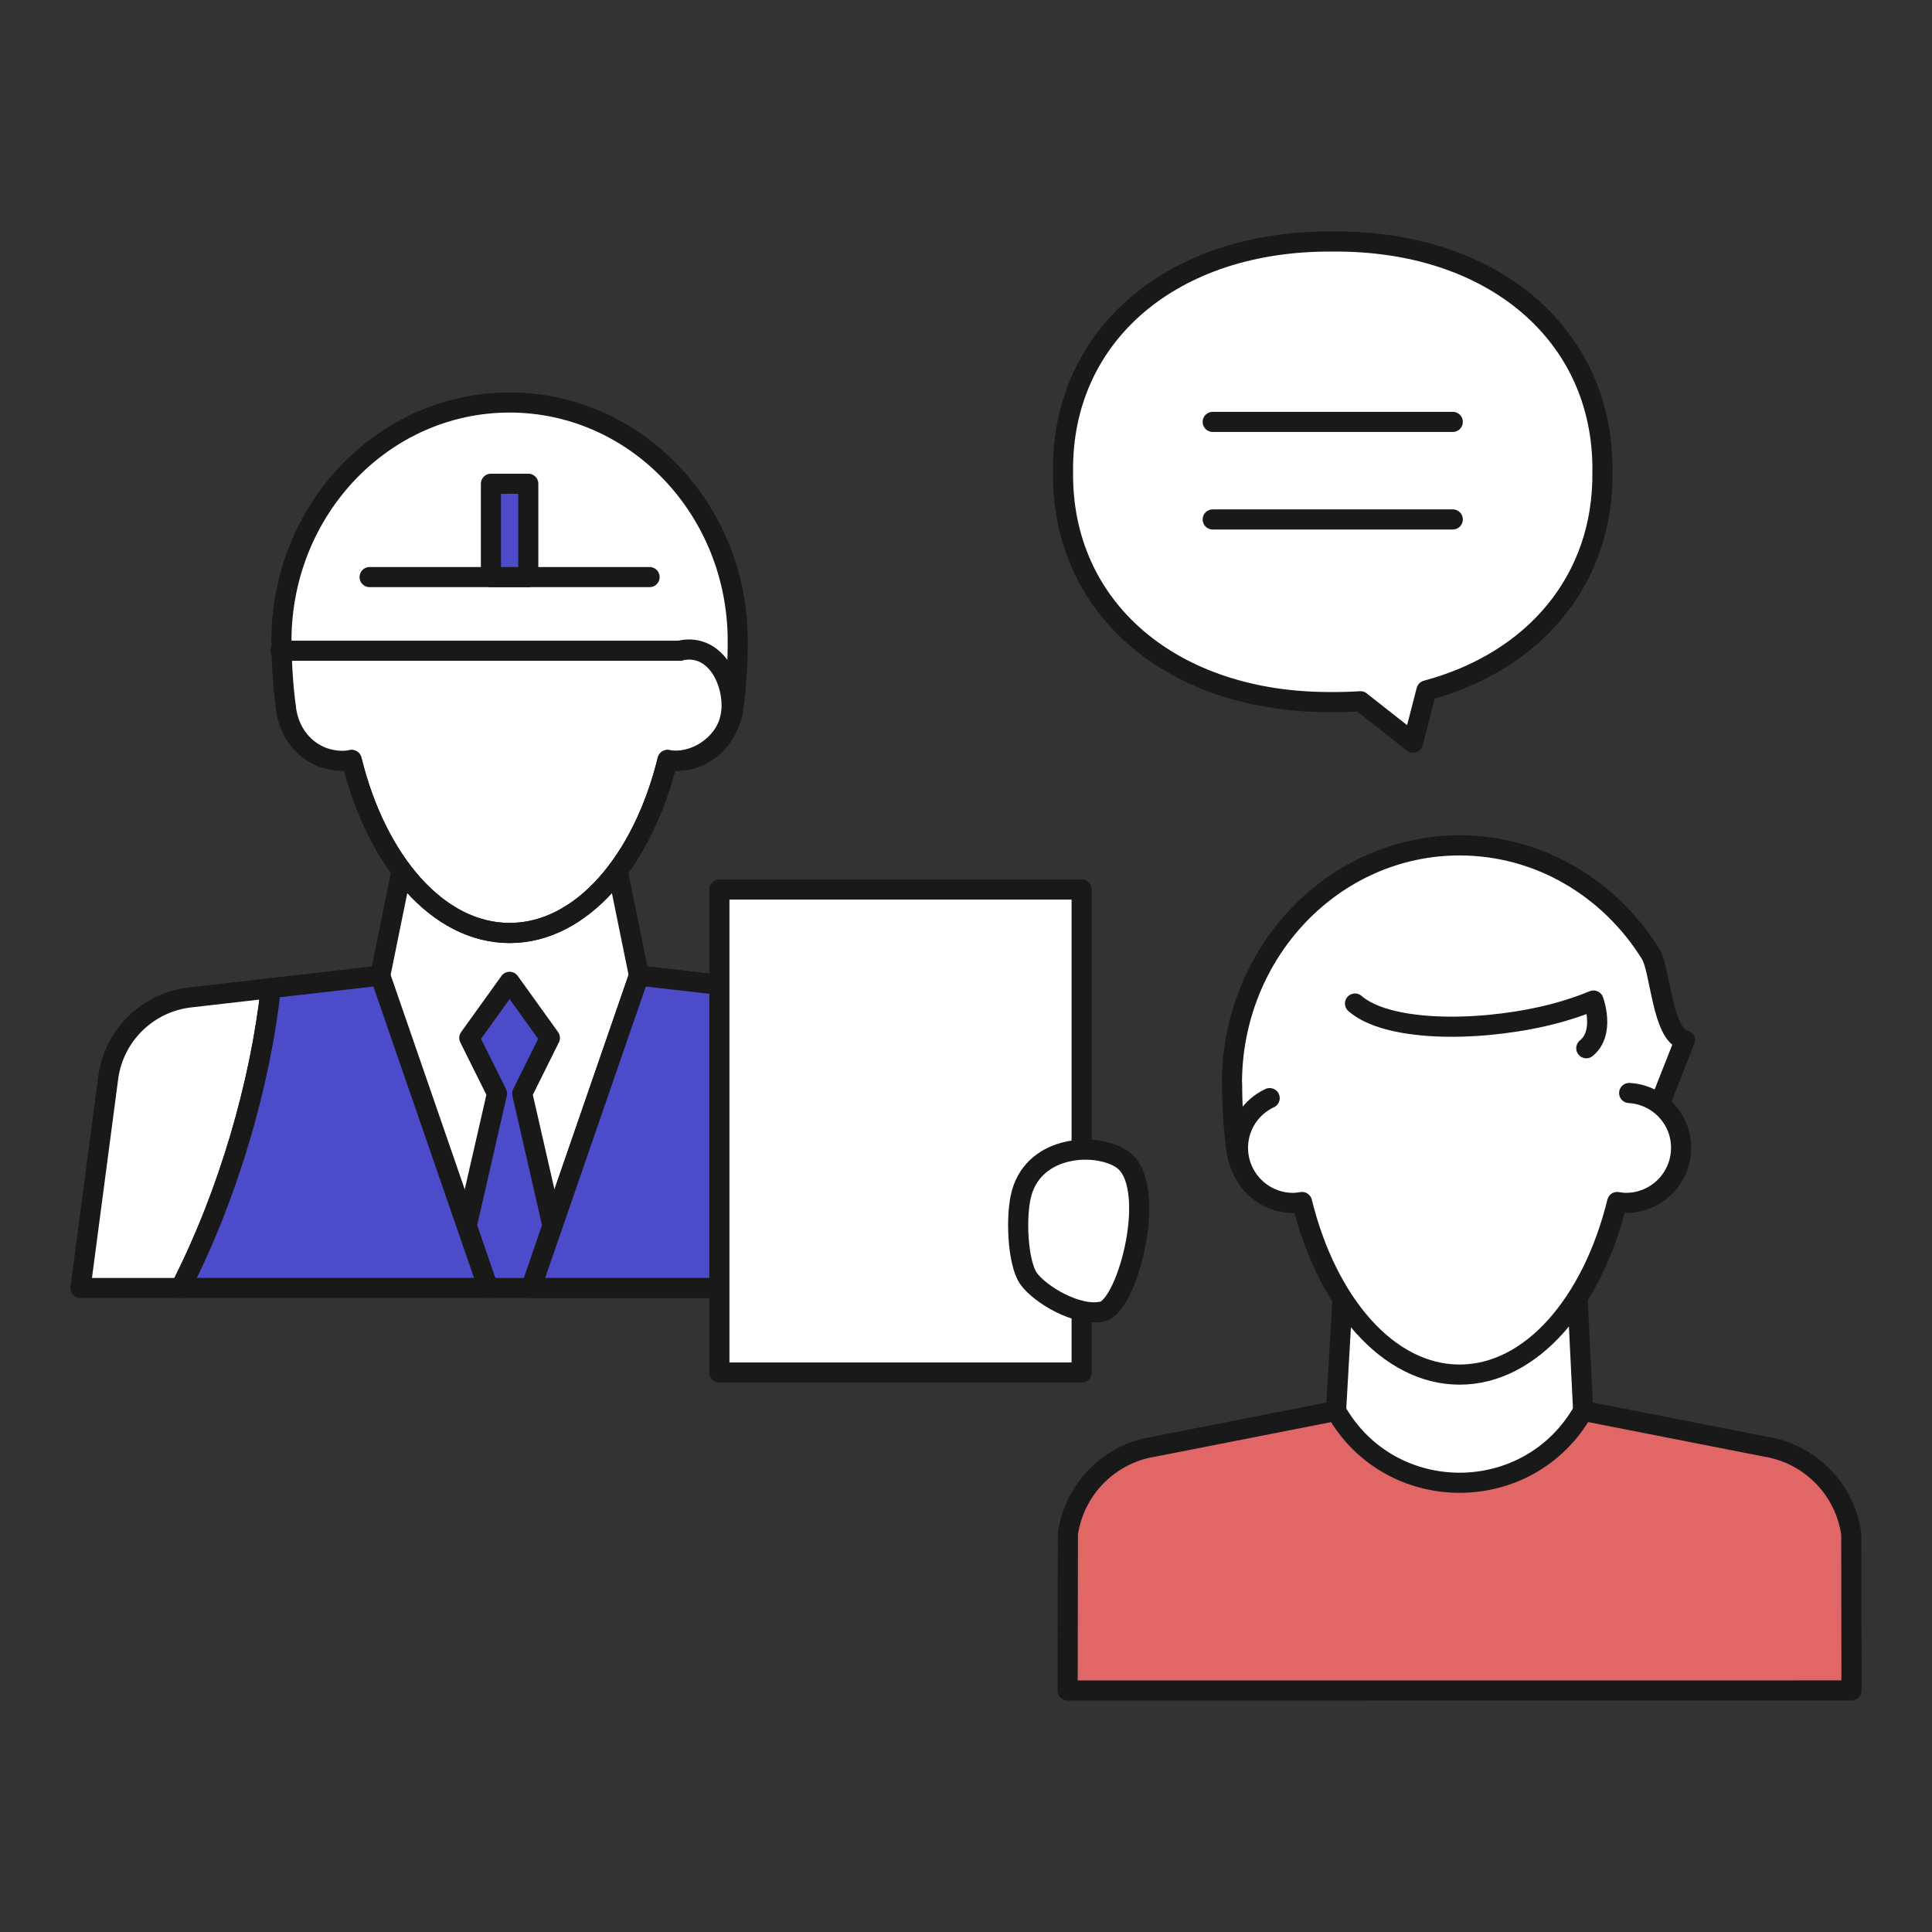
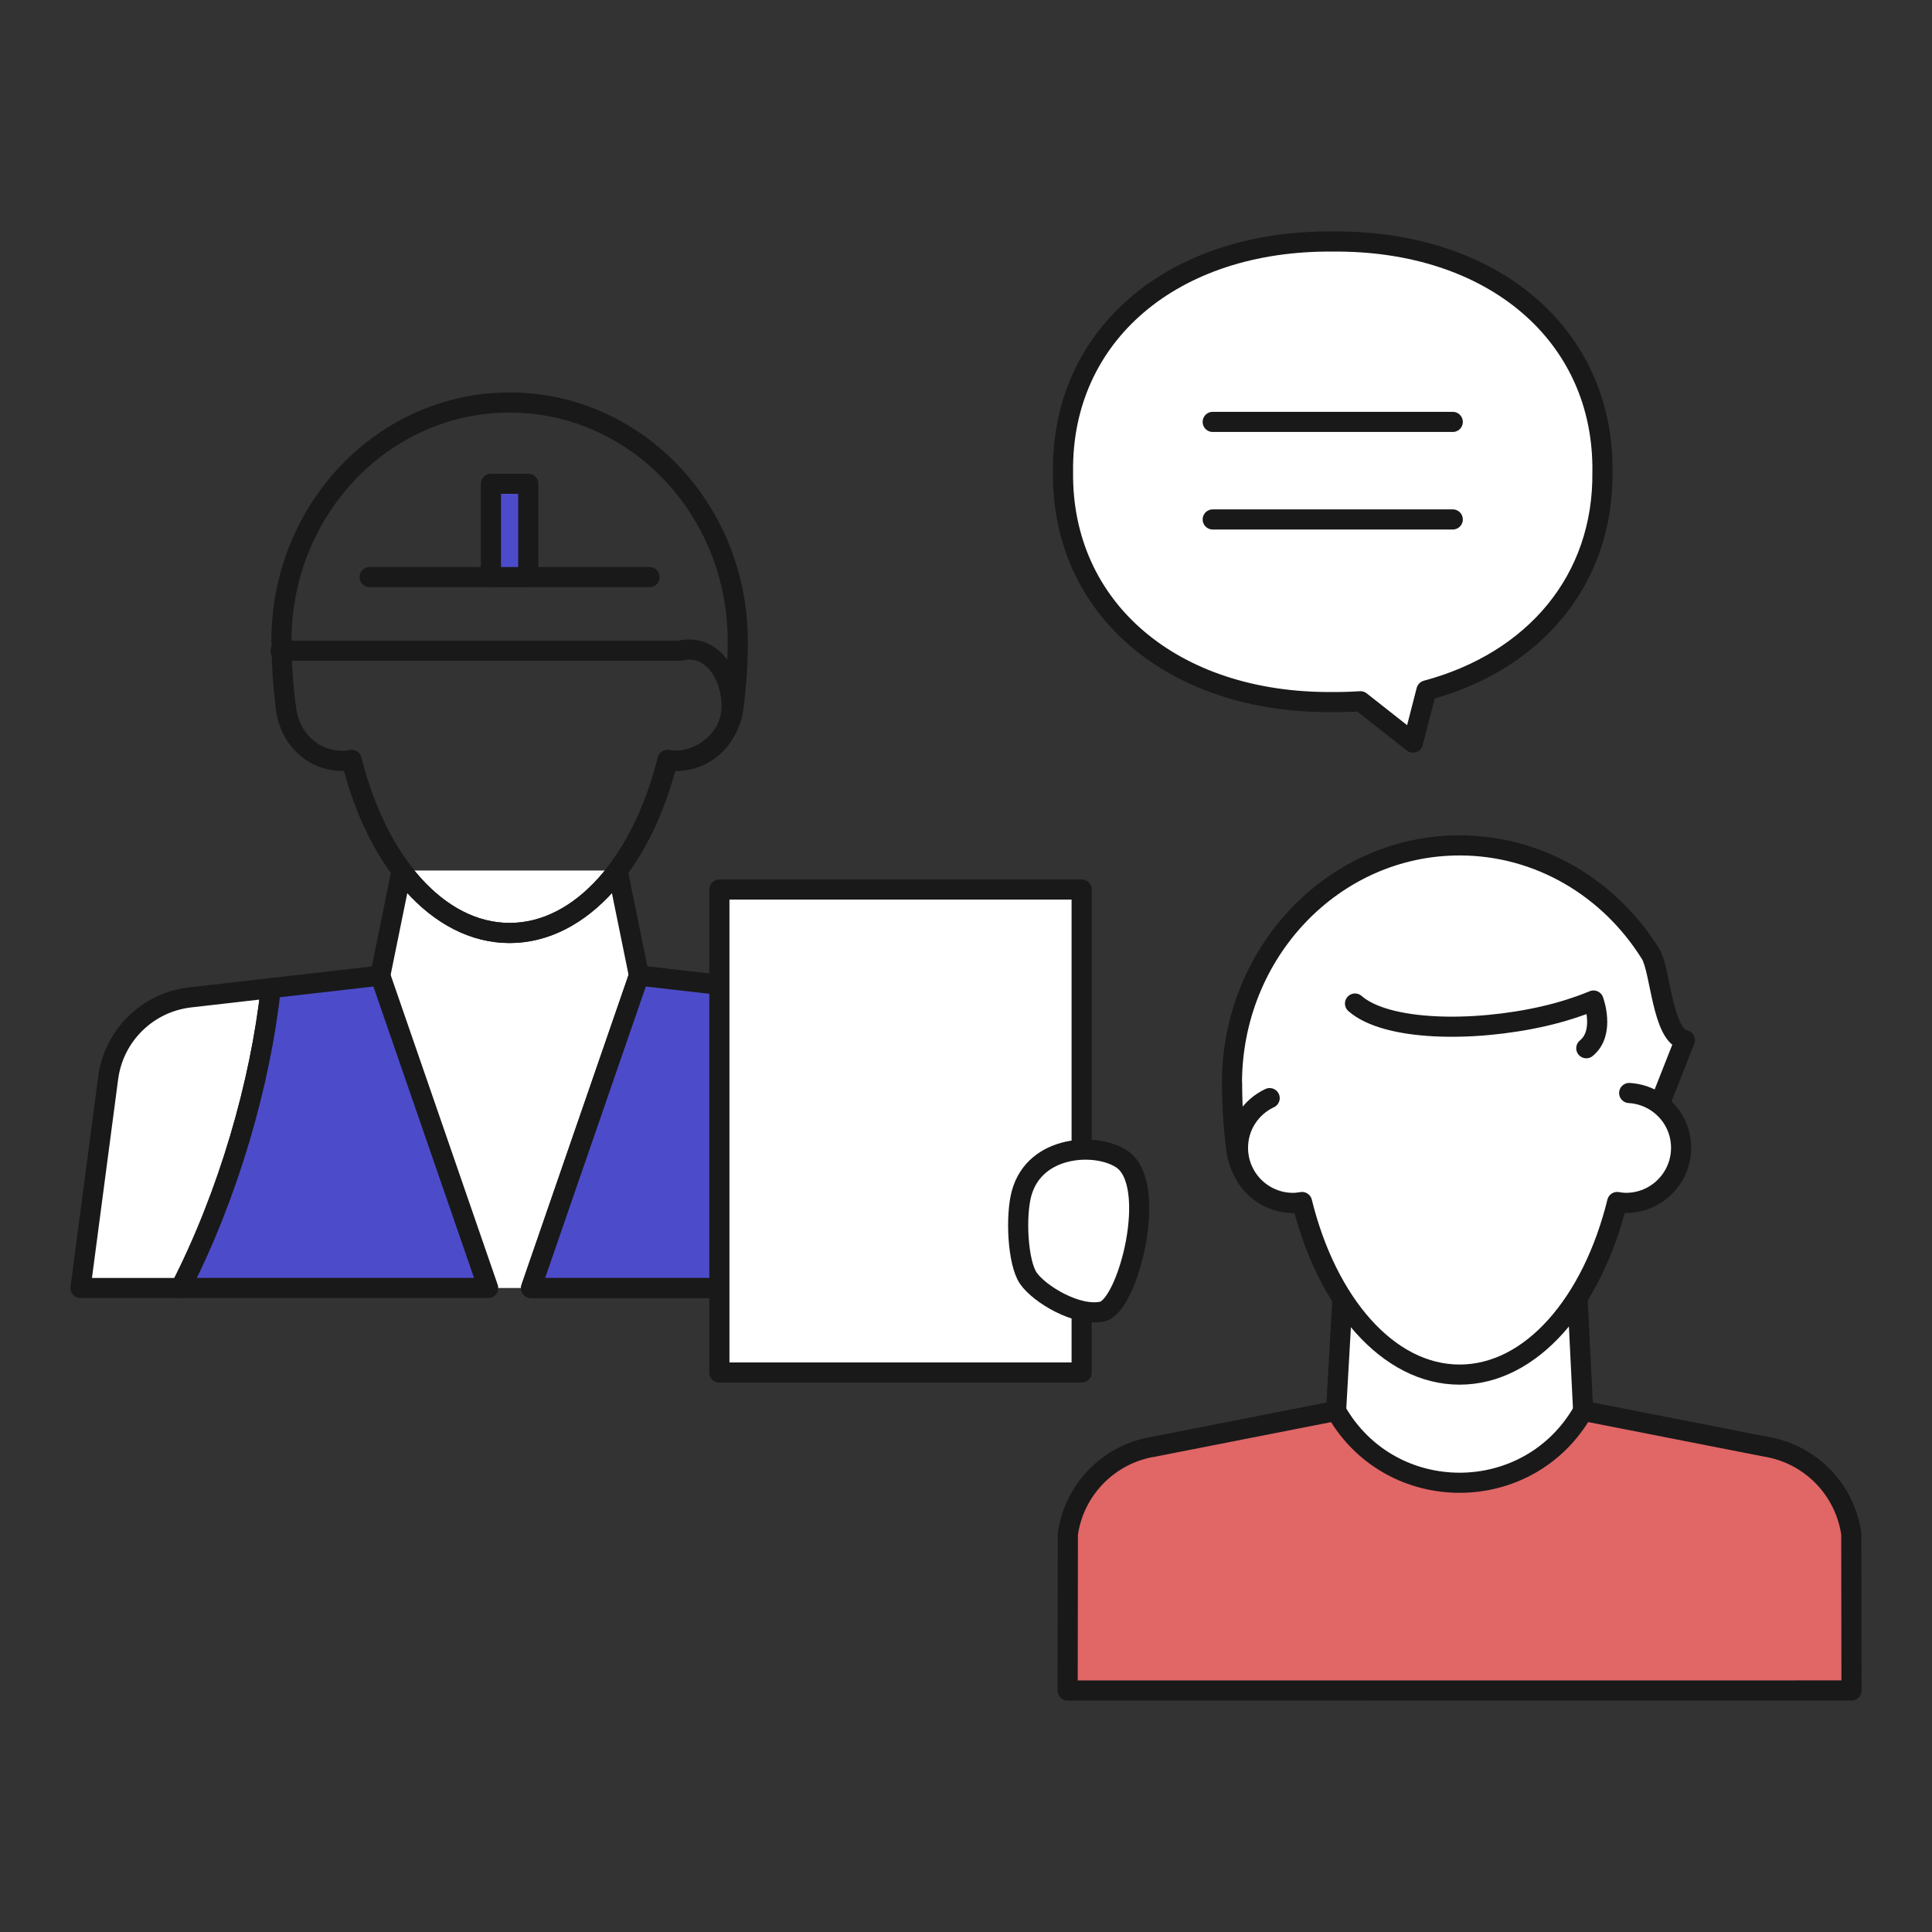
<svg xmlns="http://www.w3.org/2000/svg" id="_レイヤー_2" width="96" height="96" viewBox="0 0 96 96">
  <rect x="0" y="0" width="96" height="96" fill="#333333" stroke="none" />
  <defs>
    <style>.cls-1,.cls-2{fill:#fff;}.cls-2,.cls-3,.cls-4,.cls-5{stroke:#191919;stroke-linecap:round;stroke-linejoin:round;}.cls-3{fill:#e16666;}.cls-4,.cls-6{fill:none;}.cls-5{fill:#4c4cca;}</style>
  </defs>
  <g id="_レイヤー_12">
    <g>
      <rect class="cls-6" width="96" height="96" />
      <rect class="cls-6" x="4" y="12" width="88" height="72" />
      <g>
        <g>
          <polygon class="cls-2" points="78.666 70.103 78.291 62.532 66.817 62.593 66.388 70.105 65.021 78.981 79.551 78.981 78.666 70.103" />
          <g>
            <path class="cls-2" d="M64.401,59.772c-1.516,0-2.768-1.144-2.963-2.627-.142-1.067-.216-2.174-.216-3.31h-.008c0-6.532,5.064-11.828,11.311-11.828,3.977,0,7.475,2.146,9.491,5.391,.5,.804,.569,4.036,1.705,4.287l-1.378,3.495" />
            <path class="cls-2" d="M63.089,54.565c-.93,.435-1.574,1.374-1.574,2.469,0,1.512,1.226,2.738,2.738,2.738,.152,0,.298-.021,.444-.045,1.236,5.021,4.272,8.576,7.83,8.576s6.594-3.555,7.83-8.576c.144,.023,.288,.044,.438,.044,1.512,0,2.738-1.226,2.738-2.738,0-1.458-1.143-2.639-2.58-2.722" />
            <path class="cls-4" d="M67.33,49.865c1.559,1.366,5.845,1.439,9.383,.63,.877-.201,1.705-.465,2.468-.779,0,0,.594,1.595-.359,2.37" />
          </g>
        </g>
        <path class="cls-3" d="M53.062,76.218l-.011,7.782,38.949-.002-.011-7.782c-.319-2.229-2.057-3.989-4.282-4.337l-9.042-1.776v.003c-2.708,4.762-9.572,4.762-12.278,0h0s-9.044,1.777-9.044,1.777c-2.225,.348-3.962,2.107-4.282,4.337Z" />
      </g>
      <g>
        <g>
          <g>
-             <path class="cls-1" d="M14.166,35.174c.181,1.547,1.35,2.633,2.821,2.633,.152,0,.299-.021,.445-.045,1.239,5.032,4.282,8.597,7.849,8.597s6.61-3.564,7.848-8.597c.144,.023,.289,.044,.439,.044,1.516,0,2.745-1.229,2.745-2.745l.09,.112c.142-1.07,.216-2.179,.216-3.319h0c0-6.548-5.076-11.856-11.338-11.856s-11.338,5.308-11.338,11.856h.008c0,1.14,.074,2.249,.216,3.318" />
            <g>
              <polygon class="cls-1" points="18.893 48.478 19.956 43.255 30.687 43.255 31.751 48.478 26.388 64 24.227 64 18.893 48.478" />
              <path class="cls-4" d="M14.207,35.174c-.142-1.07-.216-2.179-.216-3.318h-.008c0-6.548,5.076-11.856,11.338-11.856s11.338,5.308,11.338,11.856h0c0,1.14-.074,2.249-.216,3.319-.195,1.486-1.45,2.633-2.97,2.633" />
              <line class="cls-4" x1="30.687" y1="43.255" x2="31.751" y2="48.478" />
              <line class="cls-4" x1="19.956" y1="43.255" x2="18.893" y2="48.478" />
              <path class="cls-4" d="M17.473,37.763c1.239,5.032,4.282,8.597,7.849,8.597s6.61-3.564,7.848-8.597" />
              <path class="cls-4" d="M14.207,35.174c.181,1.547,1.35,2.633,2.821,2.633,.152,0,.299-.021,.445-.045,1.239,5.032,4.282,8.597,7.849,8.597s6.61-3.564,7.848-8.597c.144,.023,.289,.044,.439,.044,1.516,0,2.745-1.229,2.745-2.745,0-1.461-.946-3.116-2.586-2.728" />
            </g>
          </g>
          <path class="cls-2" d="M41.251,49.566l-9.501-1.088-5.362,15.522h20.457l-1.533-10.497c-.304-2.081-1.971-3.697-4.06-3.936Z" />
-           <polygon class="cls-5" points="27.453 60.917 25.949 54.338 27.323 51.573 25.322 48.787 23.32 51.573 24.695 54.338 23.19 60.917 24.227 64 26.416 64 27.453 60.917" />
          <g>
            <path class="cls-2" d="M5.375,53.561l-1.375,10.439h4.972c2.388-4.663,3.965-10.165,4.485-14.899l-4.013,.46c-2.114,.242-3.792,1.892-4.069,4.001Z" />
            <path class="cls-5" d="M18.893,48.478l-5.435,.622c-.52,4.734-2.097,10.236-4.485,14.899h15.283l-5.362-15.522Z" />
            <path class="cls-5" d="M31.75,48.478l5.435,.622c.52,4.734,2.097,10.236,4.485,14.899h-15.283s5.362-15.522,5.362-15.522Z" />
          </g>
          <line class="cls-4" x1="33.768" y1="32.335" x2="13.942" y2="32.335" />
          <line class="cls-4" x1="18.366" y1="28.675" x2="32.277" y2="28.675" />
          <rect class="cls-5" x="24.394" y="24.038" width="1.855" height="4.637" />
        </g>
        <rect class="cls-2" x="35.746" y="44.2" width="18" height="24" />
        <path class="cls-2" d="M54.789,65.166c-1.258,.285-3.151-.87-3.688-1.647s-.649-3.108-.336-4.235c.663-2.387,3.692-2.532,4.967-1.698,1.89,1.236,.315,7.295-.944,7.579Z" />
      </g>
      <g>
        <g>
          <path class="cls-1" d="M79.625,23.443c.08-6.794-5.445-11.511-13.402-11.442-7.958-.069-13.483,4.649-13.402,11.442-.081,6.794,5.446,11.511,13.402,11.442,.469,.004,.927-.011,1.378-.04l2.61,2.055,.668-2.592c5.367-1.44,8.81-5.5,8.745-10.865Z" />
          <path class="cls-4" d="M79.625,23.443c.08-6.794-5.445-11.511-13.402-11.442-7.958-.069-13.483,4.649-13.402,11.442-.081,6.794,5.446,11.511,13.402,11.442,.469,.004,.927-.011,1.378-.04l2.61,2.055,.668-2.592c5.367-1.44,8.81-5.5,8.745-10.865Z" />
        </g>
        <line class="cls-4" x1="72.187" y1="20.964" x2="60.259" y2="20.964" />
        <line class="cls-4" x1="72.187" y1="25.811" x2="60.259" y2="25.811" />
      </g>
    </g>
  </g>
</svg>